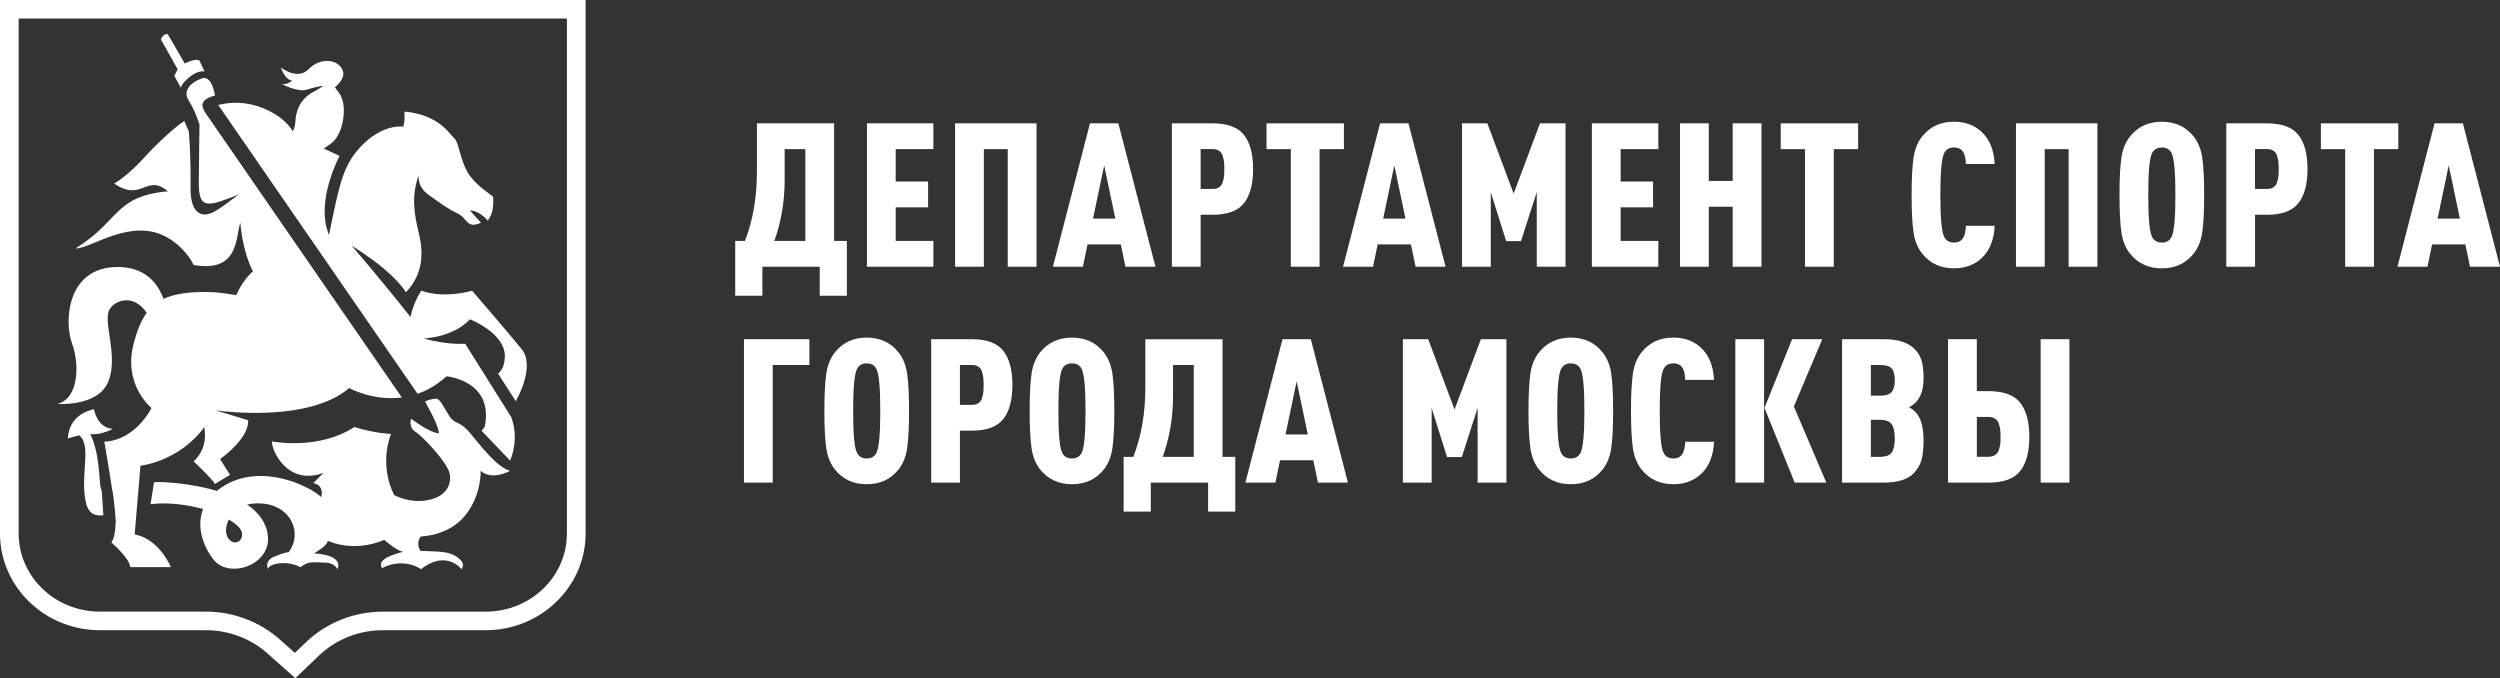
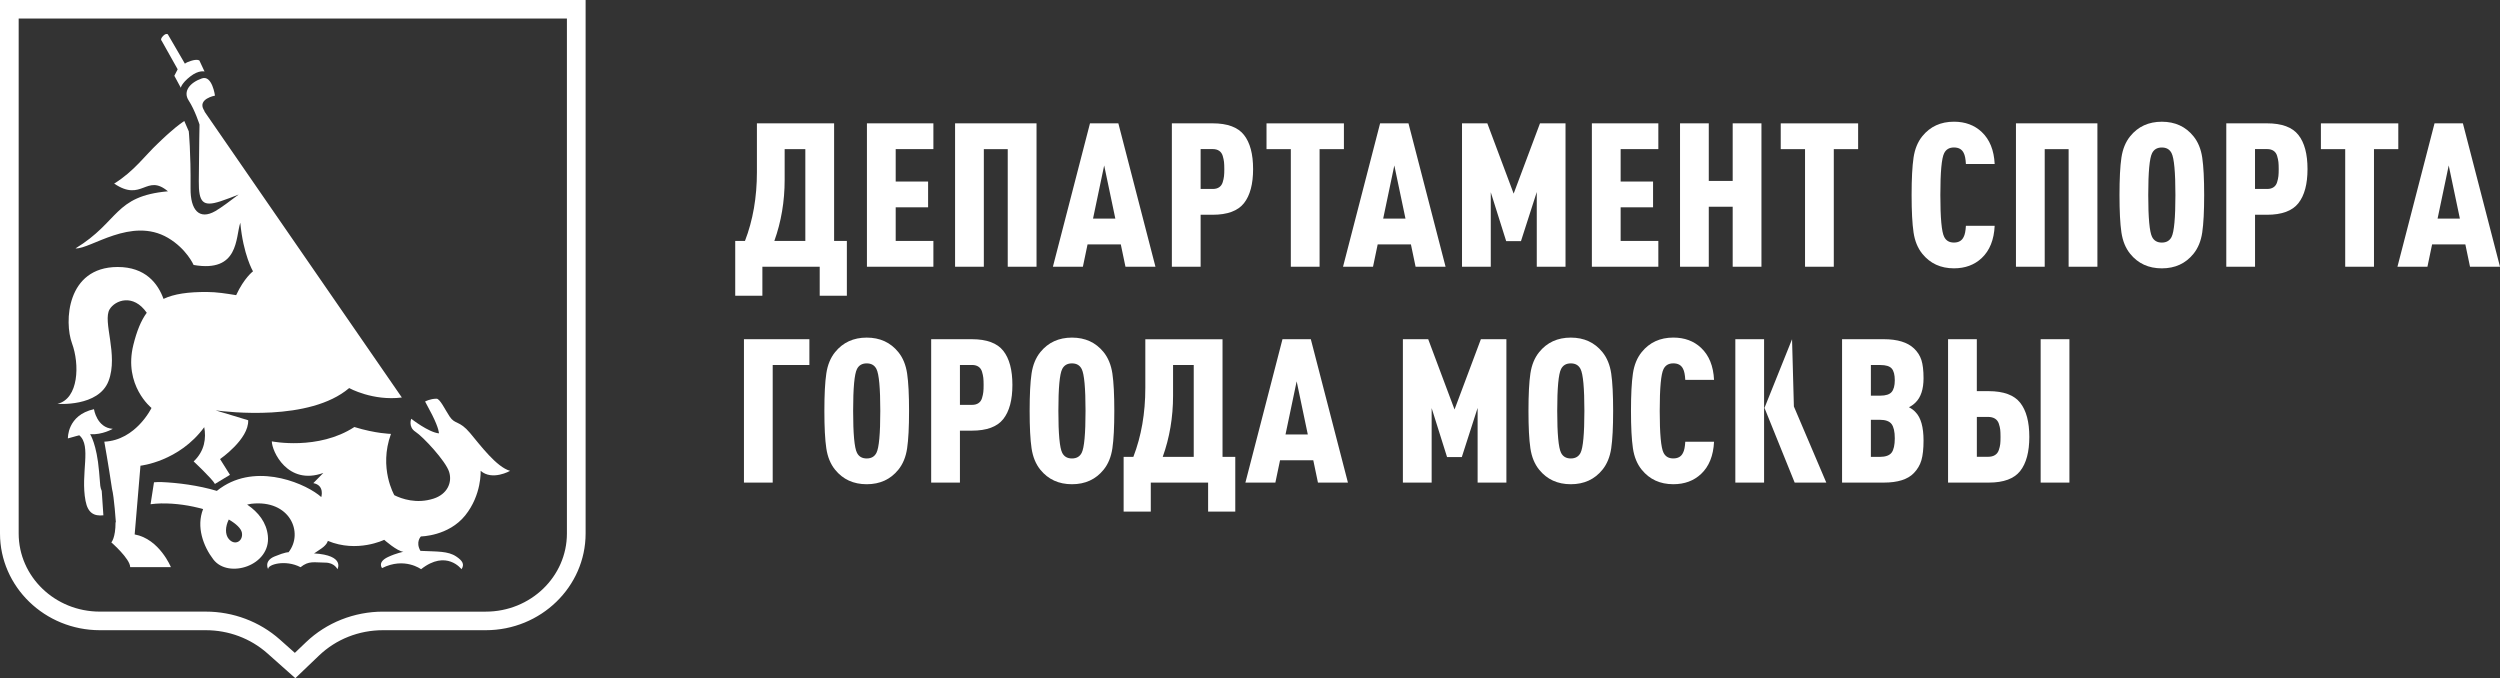
<svg xmlns="http://www.w3.org/2000/svg" width="188" height="51" viewBox="0 0 188 51" fill="none">
  <rect x="0" y="0" width="188" height="51" fill="#333333" stroke="none" />
  <path d="M63.684 22.24H61.642V20.058H57.331V22.24H55.289V18.12H56.021C56.621 16.565 56.92 14.84 56.92 12.942V9.275H62.725V18.118H63.684V22.24ZM60.561 18.12V11.216H59.006V13.532C59.006 15.147 58.747 16.677 58.23 18.12H60.561Z" fill="white" />
  <path d="M70.191 20.058H65.193V9.275H70.191V11.213H67.356V13.652H69.793V15.59H67.356V18.118H70.191V20.058Z" fill="white" />
  <path d="M77.945 20.058H75.782V11.216H73.984V20.058H71.822V9.275H77.947V20.058H77.945Z" fill="white" />
  <path d="M86.89 20.058H84.635L84.284 18.378H81.784L81.433 20.058H79.178L81.967 9.275H84.1L86.89 20.058ZM83.873 16.439L83.034 12.442L82.196 16.439H83.873Z" fill="white" />
  <path d="M93.547 10.147C94.004 10.727 94.233 11.582 94.233 12.713C94.233 13.843 94.004 14.699 93.547 15.279C93.089 15.859 92.303 16.15 91.185 16.15H90.287V20.056H88.124V9.275H91.187C92.303 9.275 93.091 9.566 93.547 10.147ZM92.046 13.243C92.062 13.102 92.068 12.926 92.068 12.713C92.068 12.502 92.06 12.324 92.046 12.182C92.03 12.041 91.998 11.887 91.948 11.72C91.897 11.552 91.807 11.427 91.681 11.341C91.555 11.255 91.394 11.211 91.201 11.211H90.287V14.21H91.201C91.394 14.21 91.555 14.168 91.681 14.081C91.807 13.995 91.897 13.869 91.948 13.702C91.998 13.538 92.032 13.385 92.046 13.243Z" fill="white" />
  <path d="M101.06 11.215H99.232V20.058H97.07V11.215H95.242V9.277H101.062V11.215H101.06Z" fill="white" />
  <path d="M108.707 20.058H106.452L106.101 18.378H103.602L103.251 20.058H100.996L103.784 9.275H105.917L108.707 20.058ZM105.692 16.439L104.853 12.442L104.015 16.439H105.692Z" fill="white" />
  <path d="M117.727 20.058H115.565V14.44L114.377 18.134H113.265L112.106 14.456V20.058H109.943V9.275H111.847L113.827 14.561L115.807 9.275H117.727V20.058Z" fill="white" />
  <path d="M124.707 20.058H119.709V9.275H124.707V11.213H121.872V13.652H124.31V15.59H121.872V18.118H124.707V20.058Z" fill="white" />
  <path d="M132.461 20.058H130.298V15.546H128.5V20.058H126.338V9.275H128.5V13.606H130.298V9.275H132.461V20.058Z" fill="white" />
  <path d="M139.729 11.215H137.901V20.058H135.739V11.215H133.911V9.277H139.731V11.215H139.729Z" fill="white" />
  <path d="M149.999 16.984C149.949 18.035 149.624 18.842 149.024 19.407C148.476 19.921 147.78 20.178 146.937 20.178C145.942 20.178 145.15 19.815 144.56 19.087C144.215 18.663 143.994 18.126 143.898 17.474C143.802 16.822 143.753 15.887 143.753 14.665C143.753 13.443 143.802 12.508 143.898 11.856C143.994 11.204 144.215 10.667 144.56 10.242C145.15 9.515 145.942 9.152 146.937 9.152C147.78 9.152 148.476 9.409 149.024 9.924C149.624 10.49 149.949 11.291 149.999 12.332H147.836C147.816 11.949 147.76 11.67 147.668 11.499C147.535 11.226 147.292 11.09 146.935 11.09C146.59 11.09 146.345 11.232 146.203 11.515C146.01 11.887 145.914 12.938 145.914 14.665C145.914 16.392 146.01 17.441 146.203 17.815C146.345 18.099 146.588 18.24 146.935 18.24C147.29 18.24 147.535 18.099 147.668 17.815C147.76 17.644 147.814 17.367 147.836 16.982H149.999V16.984Z" fill="white" />
  <path d="M157.725 20.058H155.56V11.216H153.762V20.058H151.6V9.275H157.725V20.058Z" fill="white" />
  <path d="M165.609 11.857C165.705 12.509 165.753 13.445 165.753 14.667C165.753 15.889 165.705 16.824 165.609 17.476C165.513 18.128 165.292 18.665 164.947 19.089C164.357 19.817 163.565 20.18 162.57 20.18C161.574 20.18 160.782 19.817 160.192 19.089C159.847 18.665 159.626 18.128 159.53 17.476C159.434 16.824 159.386 15.889 159.386 14.667C159.386 13.445 159.434 12.509 159.53 11.857C159.626 11.206 159.847 10.669 160.192 10.245C160.782 9.517 161.574 9.154 162.57 9.154C163.565 9.154 164.357 9.517 164.947 10.245C165.292 10.669 165.513 11.207 165.609 11.857ZM163.591 14.667C163.591 12.94 163.494 11.891 163.302 11.517C163.159 11.233 162.917 11.092 162.57 11.092C162.225 11.092 161.98 11.233 161.837 11.517C161.645 11.889 161.548 12.94 161.548 14.667C161.548 16.394 161.645 17.442 161.837 17.817C161.98 18.1 162.222 18.242 162.57 18.242C162.915 18.242 163.159 18.1 163.302 17.817C163.492 17.444 163.591 16.394 163.591 14.667Z" fill="white" />
  <path d="M172.839 10.147C173.297 10.727 173.525 11.582 173.525 12.713C173.525 13.843 173.297 14.699 172.839 15.279C172.382 15.859 171.595 16.15 170.478 16.15H169.579V20.056H167.417V9.275H170.48C171.593 9.275 172.382 9.566 172.839 10.147ZM171.337 13.243C171.353 13.102 171.359 12.926 171.359 12.713C171.359 12.502 171.351 12.324 171.337 12.182C171.321 12.041 171.288 11.887 171.238 11.72C171.188 11.552 171.098 11.427 170.971 11.341C170.845 11.255 170.685 11.211 170.492 11.211H169.577V14.21H170.492C170.685 14.21 170.845 14.168 170.971 14.081C171.098 13.995 171.188 13.869 171.238 13.702C171.288 13.538 171.323 13.385 171.337 13.243Z" fill="white" />
  <path d="M180.35 11.215H178.523V20.058H176.36V11.215H174.532V9.277H180.352V11.215H180.35Z" fill="white" />
  <path d="M188 20.058H185.745L185.394 18.378H182.894L182.543 20.058H180.288L183.077 9.275H185.209L188 20.058ZM184.983 16.439L184.144 12.442L183.306 16.439H184.983Z" fill="white" />
  <path d="M60.866 27.448H58.107V36.291H55.945V25.508H60.866V27.448Z" fill="white" />
  <path d="M68.216 28.092C68.313 28.744 68.361 29.679 68.361 30.901C68.361 32.124 68.313 33.059 68.216 33.711C68.12 34.363 67.9 34.899 67.554 35.324C66.965 36.052 66.172 36.414 65.177 36.414C64.182 36.414 63.39 36.052 62.8 35.324C62.455 34.899 62.234 34.363 62.138 33.711C62.041 33.059 61.993 32.124 61.993 30.901C61.993 29.679 62.041 28.744 62.138 28.092C62.234 27.44 62.455 26.904 62.8 26.479C63.39 25.751 64.182 25.388 65.177 25.388C66.172 25.388 66.965 25.751 67.554 26.479C67.9 26.904 68.12 27.442 68.216 28.092ZM66.198 30.901C66.198 29.175 66.102 28.126 65.909 27.751C65.767 27.468 65.524 27.326 65.177 27.326C64.832 27.326 64.587 27.468 64.445 27.751C64.252 28.124 64.156 29.175 64.156 30.901C64.156 32.628 64.252 33.677 64.445 34.052C64.587 34.335 64.83 34.476 65.177 34.476C65.522 34.476 65.767 34.335 65.909 34.052C66.102 33.677 66.198 32.628 66.198 30.901Z" fill="white" />
  <path d="M75.447 26.381C75.904 26.961 76.133 27.817 76.133 28.947C76.133 30.078 75.904 30.933 75.447 31.513C74.989 32.094 74.203 32.385 73.085 32.385H72.187V36.291H70.024V25.508H73.088C74.203 25.51 74.989 25.801 75.447 26.381ZM73.946 29.478C73.962 29.336 73.968 29.161 73.968 28.947C73.968 28.736 73.96 28.558 73.946 28.417C73.93 28.275 73.898 28.122 73.848 27.954C73.798 27.787 73.707 27.661 73.581 27.576C73.455 27.49 73.294 27.446 73.102 27.446H72.187V30.445H73.102C73.294 30.445 73.455 30.403 73.581 30.315C73.707 30.229 73.798 30.104 73.848 29.936C73.898 29.773 73.93 29.619 73.946 29.478Z" fill="white" />
  <path d="M83.652 28.092C83.748 28.744 83.796 29.679 83.796 30.901C83.796 32.124 83.748 33.059 83.652 33.711C83.556 34.363 83.335 34.899 82.99 35.324C82.4 36.052 81.608 36.414 80.613 36.414C79.618 36.414 78.825 36.052 78.235 35.324C77.89 34.899 77.67 34.363 77.573 33.711C77.477 33.059 77.429 32.124 77.429 30.901C77.429 29.679 77.477 28.744 77.573 28.092C77.67 27.44 77.89 26.904 78.235 26.479C78.825 25.751 79.618 25.388 80.613 25.388C81.608 25.388 82.4 25.751 82.99 26.479C83.333 26.904 83.554 27.442 83.652 28.092ZM81.632 30.901C81.632 29.175 81.535 28.126 81.343 27.751C81.201 27.468 80.958 27.326 80.611 27.326C80.266 27.326 80.021 27.468 79.878 27.751C79.686 28.124 79.59 29.175 79.59 30.901C79.59 32.628 79.686 33.677 79.878 34.052C80.021 34.335 80.264 34.476 80.611 34.476C80.956 34.476 81.201 34.335 81.343 34.052C81.535 33.677 81.632 32.628 81.632 30.901Z" fill="white" />
  <path d="M92.893 38.472H90.85V36.291H86.539V38.472H84.497V34.355H85.229C85.829 32.799 86.128 31.075 86.128 29.177V25.512H91.934V34.355H92.893V38.472ZM89.769 34.355V27.45H88.214V29.767C88.214 31.382 87.955 32.911 87.438 34.355H89.769Z" fill="white" />
  <path d="M101.365 36.293H99.11L98.759 34.612H96.259L95.908 36.293H93.653L96.442 25.51H98.574L101.365 36.293ZM98.347 32.674L97.509 28.676L96.67 32.674H98.347Z" fill="white" />
  <path d="M113.279 36.293H111.117V30.674L109.929 34.369H108.818L107.66 30.688V36.291H105.497V25.508H107.401L109.381 30.794L111.362 25.508H113.281V36.293H113.279Z" fill="white" />
  <path d="M121.164 28.092C121.26 28.744 121.308 29.679 121.308 30.901C121.308 32.124 121.26 33.059 121.164 33.711C121.068 34.363 120.847 34.899 120.502 35.324C119.912 36.052 119.12 36.414 118.124 36.414C117.129 36.414 116.337 36.052 115.747 35.324C115.402 34.899 115.181 34.363 115.085 33.711C114.989 33.059 114.941 32.124 114.941 30.901C114.941 29.679 114.989 28.744 115.085 28.092C115.181 27.44 115.402 26.904 115.747 26.479C116.337 25.751 117.129 25.388 118.124 25.388C119.12 25.388 119.912 25.751 120.502 26.479C120.847 26.904 121.068 27.442 121.164 28.092ZM119.146 30.901C119.146 29.175 119.049 28.126 118.857 27.751C118.714 27.468 118.472 27.326 118.124 27.326C117.779 27.326 117.535 27.468 117.392 27.751C117.2 28.124 117.103 29.175 117.103 30.901C117.103 32.628 117.2 33.677 117.392 34.052C117.535 34.335 117.777 34.476 118.124 34.476C118.47 34.476 118.714 34.335 118.857 34.052C119.047 33.677 119.146 32.628 119.146 30.901Z" fill="white" />
  <path d="M128.896 33.218C128.846 34.269 128.521 35.077 127.921 35.641C127.373 36.155 126.677 36.413 125.834 36.413C124.839 36.413 124.047 36.05 123.457 35.322C123.112 34.897 122.891 34.361 122.795 33.709C122.699 33.057 122.65 32.122 122.65 30.899C122.65 29.677 122.699 28.742 122.795 28.09C122.891 27.438 123.112 26.902 123.457 26.477C124.047 25.749 124.839 25.386 125.834 25.386C126.677 25.386 127.373 25.643 127.921 26.158C128.521 26.724 128.846 27.526 128.896 28.567H126.733C126.713 28.184 126.657 27.904 126.564 27.733C126.432 27.46 126.189 27.324 125.832 27.324C125.487 27.324 125.242 27.466 125.1 27.749C124.907 28.122 124.811 29.173 124.811 30.899C124.811 32.626 124.907 33.675 125.1 34.05C125.242 34.333 125.485 34.474 125.832 34.474C126.187 34.474 126.432 34.333 126.564 34.05C126.657 33.878 126.711 33.601 126.733 33.216H128.896V33.218Z" fill="white" />
-   <path d="M132.659 36.293H130.497V25.51H132.659V36.293ZM137.338 36.293H134.96L132.689 30.674L134.762 25.51H137.033L134.9 30.568L137.338 36.293Z" fill="white" />
+   <path d="M132.659 36.293H130.497V25.51H132.659V36.293ZM137.338 36.293H134.96L132.689 30.674L134.762 25.51L134.9 30.568L137.338 36.293Z" fill="white" />
  <path d="M144.65 33.127C144.65 33.753 144.596 34.247 144.49 34.61C144.383 34.973 144.193 35.296 143.918 35.579C143.461 36.054 142.708 36.291 141.663 36.291H138.523V25.508H141.663C142.688 25.508 143.447 25.741 143.934 26.204C144.199 26.457 144.383 26.746 144.49 27.075C144.596 27.404 144.65 27.861 144.65 28.445C144.65 29.262 144.452 29.869 144.056 30.261C143.904 30.413 143.737 30.534 143.553 30.624C143.766 30.736 143.934 30.861 144.056 31.003C144.452 31.412 144.65 32.118 144.65 33.127ZM142.488 28.6C142.488 28.186 142.411 27.89 142.259 27.715C142.106 27.538 141.822 27.45 141.406 27.45H140.69V29.753H141.406C141.811 29.753 142.094 29.661 142.251 29.48C142.407 29.296 142.488 29.003 142.488 28.6ZM142.251 34.036C142.407 33.824 142.488 33.465 142.488 32.961C142.488 32.457 142.405 32.098 142.245 31.886C142.082 31.675 141.793 31.569 141.376 31.569H140.69V34.357H141.376C141.801 34.355 142.092 34.247 142.251 34.036Z" fill="white" />
  <path d="M151.919 30.287C152.376 30.867 152.605 31.723 152.605 32.853C152.605 33.984 152.376 34.839 151.919 35.419C151.461 36 150.675 36.291 149.557 36.291H146.494V25.508H148.657V29.414H149.555C150.675 29.418 151.461 29.707 151.919 30.287ZM150.418 33.392C150.434 33.256 150.44 33.077 150.44 32.853C150.44 32.632 150.432 32.453 150.418 32.315C150.402 32.179 150.368 32.028 150.312 31.86C150.256 31.693 150.159 31.567 150.023 31.482C149.886 31.396 149.71 31.352 149.497 31.352H148.659V34.351H149.497C149.71 34.351 149.886 34.309 150.023 34.221C150.159 34.135 150.256 34.01 150.312 33.842C150.366 33.681 150.402 33.529 150.418 33.392ZM155.62 36.293H153.457V25.51H155.62V36.293Z" fill="white" />
  <path d="M42.632 1.396V40.117C42.632 43.363 39.899 45.995 36.529 45.995H28.803C26.634 45.995 24.552 46.821 23.013 48.292L22.172 49.096L21.045 48.093C19.526 46.743 17.536 45.993 15.472 45.993H7.507C4.137 45.995 1.404 43.363 1.404 40.117V1.396H42.632ZM44.036 0H42.632H1.404H0V1.396V40.117C0 44.129 3.368 47.391 7.507 47.391H15.472C17.197 47.391 18.844 48.009 20.11 49.134L21.238 50.137L22.209 51L23.147 50.103L23.988 49.299C25.276 48.069 26.985 47.391 28.805 47.391H36.531C40.669 47.391 44.038 44.127 44.038 40.117V1.396V0H44.036Z" fill="white" />
  <path d="M10.127 40.189L10.222 39.072L10.438 36.506L10.563 35.021C10.563 35.021 13.461 34.716 15.359 32.124C15.506 32.933 15.409 33.894 14.563 34.7C14.563 34.7 15.975 36.02 16.162 36.393L17.293 35.707L16.549 34.522C16.549 34.522 18.72 33.029 18.664 31.603L16.214 30.86C17.081 30.977 23.282 31.717 26.257 29.183C26.257 29.183 28.035 30.17 30.219 29.892L15.373 8.38L15.387 8.37C15.367 8.336 15.347 8.303 15.325 8.265C14.84 7.435 16.166 7.19 16.166 7.19C16.166 7.19 15.957 5.627 15.183 5.896C14.282 6.209 13.74 6.869 14.188 7.557C14.665 8.289 15.004 9.371 15.004 9.371C15.004 9.371 14.972 10.853 14.95 13.618C14.936 15.223 15.247 15.574 16.583 15.136C17.047 14.984 17.564 14.783 17.949 14.627C17.341 15.092 16.599 15.642 16.192 15.875C14.972 16.573 14.316 15.78 14.33 14.175C14.354 11.409 14.196 9.876 14.196 9.876L13.857 9.096C12.908 9.756 12.206 10.476 11.847 10.813C10.92 11.68 10.077 12.884 8.586 13.806C10.695 15.233 10.992 13.016 12.629 14.386C8.558 14.753 8.992 16.657 5.676 18.681C6.809 18.745 9.872 16.274 12.629 17.885C14.027 18.705 14.559 19.925 14.559 19.925C17.98 20.525 17.705 17.867 18.07 16.747C18.29 19.159 19.025 20.404 19.025 20.404C19.025 20.404 18.357 20.9 17.759 22.196C17.023 22.076 16.292 21.959 15.56 21.957C14.146 21.951 13.096 22.098 12.296 22.477C11.883 21.335 10.95 20.073 8.839 20.078C4.987 20.088 4.829 24.234 5.413 25.813C5.997 27.39 5.926 29.982 4.323 30.369C4.323 30.369 7.409 30.62 8.163 28.652C8.918 26.684 7.698 24.17 8.243 23.261C8.655 22.575 10.019 22.056 11.036 23.52C10.599 24.112 10.286 24.9 10.029 25.933C9.271 28.985 11.393 30.678 11.393 30.678C11.393 30.678 10.22 33.105 7.844 33.214C7.844 33.214 8.167 35.023 8.424 36.766C8.582 37.352 8.713 39.272 8.713 39.272L8.689 39.274C8.691 40.46 8.372 40.787 8.372 40.787C8.372 40.787 9.79 42.023 9.79 42.65H12.852C12.856 42.654 11.989 40.53 10.127 40.189Z" fill="white" />
  <path d="M12.159 3.069L13.361 5.212L13.11 5.699L13.596 6.598C13.596 6.598 13.652 6.261 14.306 5.752C14.96 5.242 15.381 5.38 15.381 5.38L14.994 4.55C14.994 4.55 14.848 4.422 14.352 4.58C13.955 4.708 13.907 4.793 13.907 4.793L12.619 2.578C12.619 2.578 12.48 2.47 12.248 2.722C12.015 2.973 12.159 3.069 12.159 3.069Z" fill="white" />
  <path d="M7.65 36.919C7.519 36.554 7.559 36.758 7.449 35.446C7.274 33.392 6.779 32.654 6.779 32.654C7.708 32.71 8.48 32.248 8.48 32.248C7.278 32.17 7.066 30.77 7.066 30.77C5.038 31.221 5.106 32.969 5.106 32.969C5.696 32.798 5.962 32.734 5.962 32.734C6.903 33.534 6.041 35.605 6.432 37.663C6.61 38.6 7.084 38.821 7.774 38.752L7.65 36.919Z" fill="white" />
  <path d="M35.351 32.565C34.526 31.584 34.232 31.954 33.808 31.316C33.475 30.816 33.088 29.98 32.829 29.982C32.34 29.984 31.967 30.194 31.967 30.194L32.502 31.205C33.028 32.258 33.008 32.589 33.008 32.589C32.217 32.509 30.925 31.49 30.925 31.49C30.925 31.49 30.677 32.104 31.244 32.471C31.812 32.836 33.525 34.676 33.776 35.49C34.027 36.303 33.618 37.166 32.613 37.493C31.327 37.912 30.205 37.513 29.655 37.24C29.655 37.24 28.462 35.197 29.401 32.628C29.401 32.628 28.259 32.61 26.648 32.112C23.918 33.892 20.441 33.191 20.441 33.191C20.441 33.916 21.623 36.538 24.315 35.565L23.561 36.331C24.437 36.496 24.16 37.38 24.16 37.38C23.111 36.431 19.596 34.853 16.85 36.53C16.649 36.652 16.469 36.782 16.306 36.915C14.894 36.492 13.353 36.305 12.172 36.253C11.969 36.245 11.772 36.251 11.58 36.269L11.323 37.918C11.58 37.886 11.841 37.862 12.109 37.858C13.217 37.84 14.318 38.012 15.273 38.283C14.748 39.613 15.283 41.077 16.046 42.073C17.171 43.547 20.377 42.538 20.144 40.295C20.04 39.292 19.44 38.526 18.585 37.944C18.684 37.918 18.788 37.898 18.894 37.884C21.799 37.551 22.857 40.058 21.699 41.529C21.699 41.529 21.494 41.495 20.646 41.846C19.815 42.191 20.166 42.805 20.166 42.805C20.106 42.45 21.466 42.057 22.602 42.654C23.23 42.143 23.631 42.307 24.456 42.309C25.164 42.311 25.374 42.805 25.374 42.805C25.374 42.805 25.98 41.76 23.615 41.615C23.629 41.611 23.707 41.567 24.179 41.24C24.614 40.937 24.652 40.674 24.652 40.674C26.865 41.595 28.891 40.594 28.891 40.594C28.891 40.594 29.86 41.455 30.338 41.495C30.338 41.495 29.806 41.593 29.184 41.884C28.352 42.275 28.731 42.721 28.731 42.721C30.42 41.872 31.664 42.805 31.664 42.805C33.576 41.296 34.705 42.805 34.705 42.805C34.942 42.448 34.797 42.173 34.308 41.848C33.68 41.429 32.888 41.487 31.616 41.425C31.23 40.754 31.654 40.339 31.654 40.339C31.654 40.339 33.728 40.323 34.984 38.76C36.238 37.198 36.144 35.404 36.144 35.404C37.018 36.175 38.36 35.408 38.36 35.408C37.339 35.127 36.107 33.466 35.351 32.565ZM17.203 40.53C16.918 40.193 16.934 39.605 17.205 39.067C17.767 39.394 18.128 39.743 18.188 40.048C18.312 40.682 17.669 41.081 17.203 40.53Z" fill="white" />
-   <path d="M37.456 28.094L38.784 30.168C38.784 30.168 40.32 27.576 39.215 26.234C37.965 24.714 35.502 21.861 35.502 21.861C35.502 21.861 33.463 22.491 31.688 21.861C31.688 21.861 31.684 21.863 31.676 21.867C31.026 22.864 30.873 23.845 30.873 23.845C28.297 20.589 26.438 18.475 26.438 18.475C29.224 20.206 30.209 21.462 30.524 21.979C32.121 20.33 31.696 18.348 31.465 17.401C30.917 15.158 31.162 14.169 31.481 13.162C31.481 13.162 31.347 14.021 32.199 14.629C33.052 15.239 33.668 15.708 34.414 16.053C35.16 16.398 35.064 17.245 36.172 16.749L35.341 15.834C35.341 15.834 35.957 15.76 36.679 16.591C36.679 16.591 36.976 16.206 37.05 15.728C37.129 15.219 37.078 14.789 37.078 14.789C36.838 14.577 35.666 13.861 35.132 12.906C34.599 11.953 34.492 10.673 34.171 10.41C33.852 10.145 33.038 8.61 30.398 8.39C30.398 8.39 30.496 8.98 30.322 9.527C30.322 9.527 28.813 9.26 27.154 11C26.046 12.163 25.639 13.335 25.091 15.981C24.947 16.677 24.833 17.229 24.736 17.678C24.708 17.584 24.678 17.494 24.65 17.411C23.793 14.974 25.537 11.722 25.537 11.722L24.341 11.17C24.463 11.096 24.624 10.99 24.845 10.831C25.848 10.111 26 8.275 25.747 7.515C25.713 7.411 25.675 7.318 25.635 7.23H25.657L25.581 7.122C25.519 7.006 25.451 6.907 25.372 6.825L25.186 6.56C25.186 6.56 25.96 5.974 25.798 5.377C25.553 4.478 24.142 4.233 23.192 5.212C22.371 6.057 21.127 5.08 21.127 5.08C21.127 5.08 21.396 5.986 21.974 6.065C21.974 6.065 21.573 6.396 21.266 6.309C20.959 6.223 22.363 6.979 23.095 6.735C23.828 6.492 24.321 6.458 24.321 6.458L23.773 6.801C23.511 6.925 23.284 7.066 23.093 7.226C22.493 7.732 22.237 8.418 22.204 9.234C22.195 9.469 22.114 9.69 22.022 9.872C21.691 9.335 21.059 8.669 19.853 8.163C18.617 7.645 17.454 7.637 16.411 7.892L31.401 29.613C32.123 29.364 32.861 28.949 33.574 28.299C33.574 28.299 37.157 28.61 36.455 32.078L36.218 32.395L38.358 34.636C38.358 34.636 39.093 33.095 38.445 31.364C38.445 31.364 36.276 27.903 34.98 25.849C34.98 25.849 33.694 25.968 31.846 25.45C31.846 25.45 34.017 25.41 35.341 24.012C35.341 24.012 37.963 25.035 37.963 26.768C37.965 27.775 37.456 28.094 37.456 28.094Z" fill="white" />
</svg>